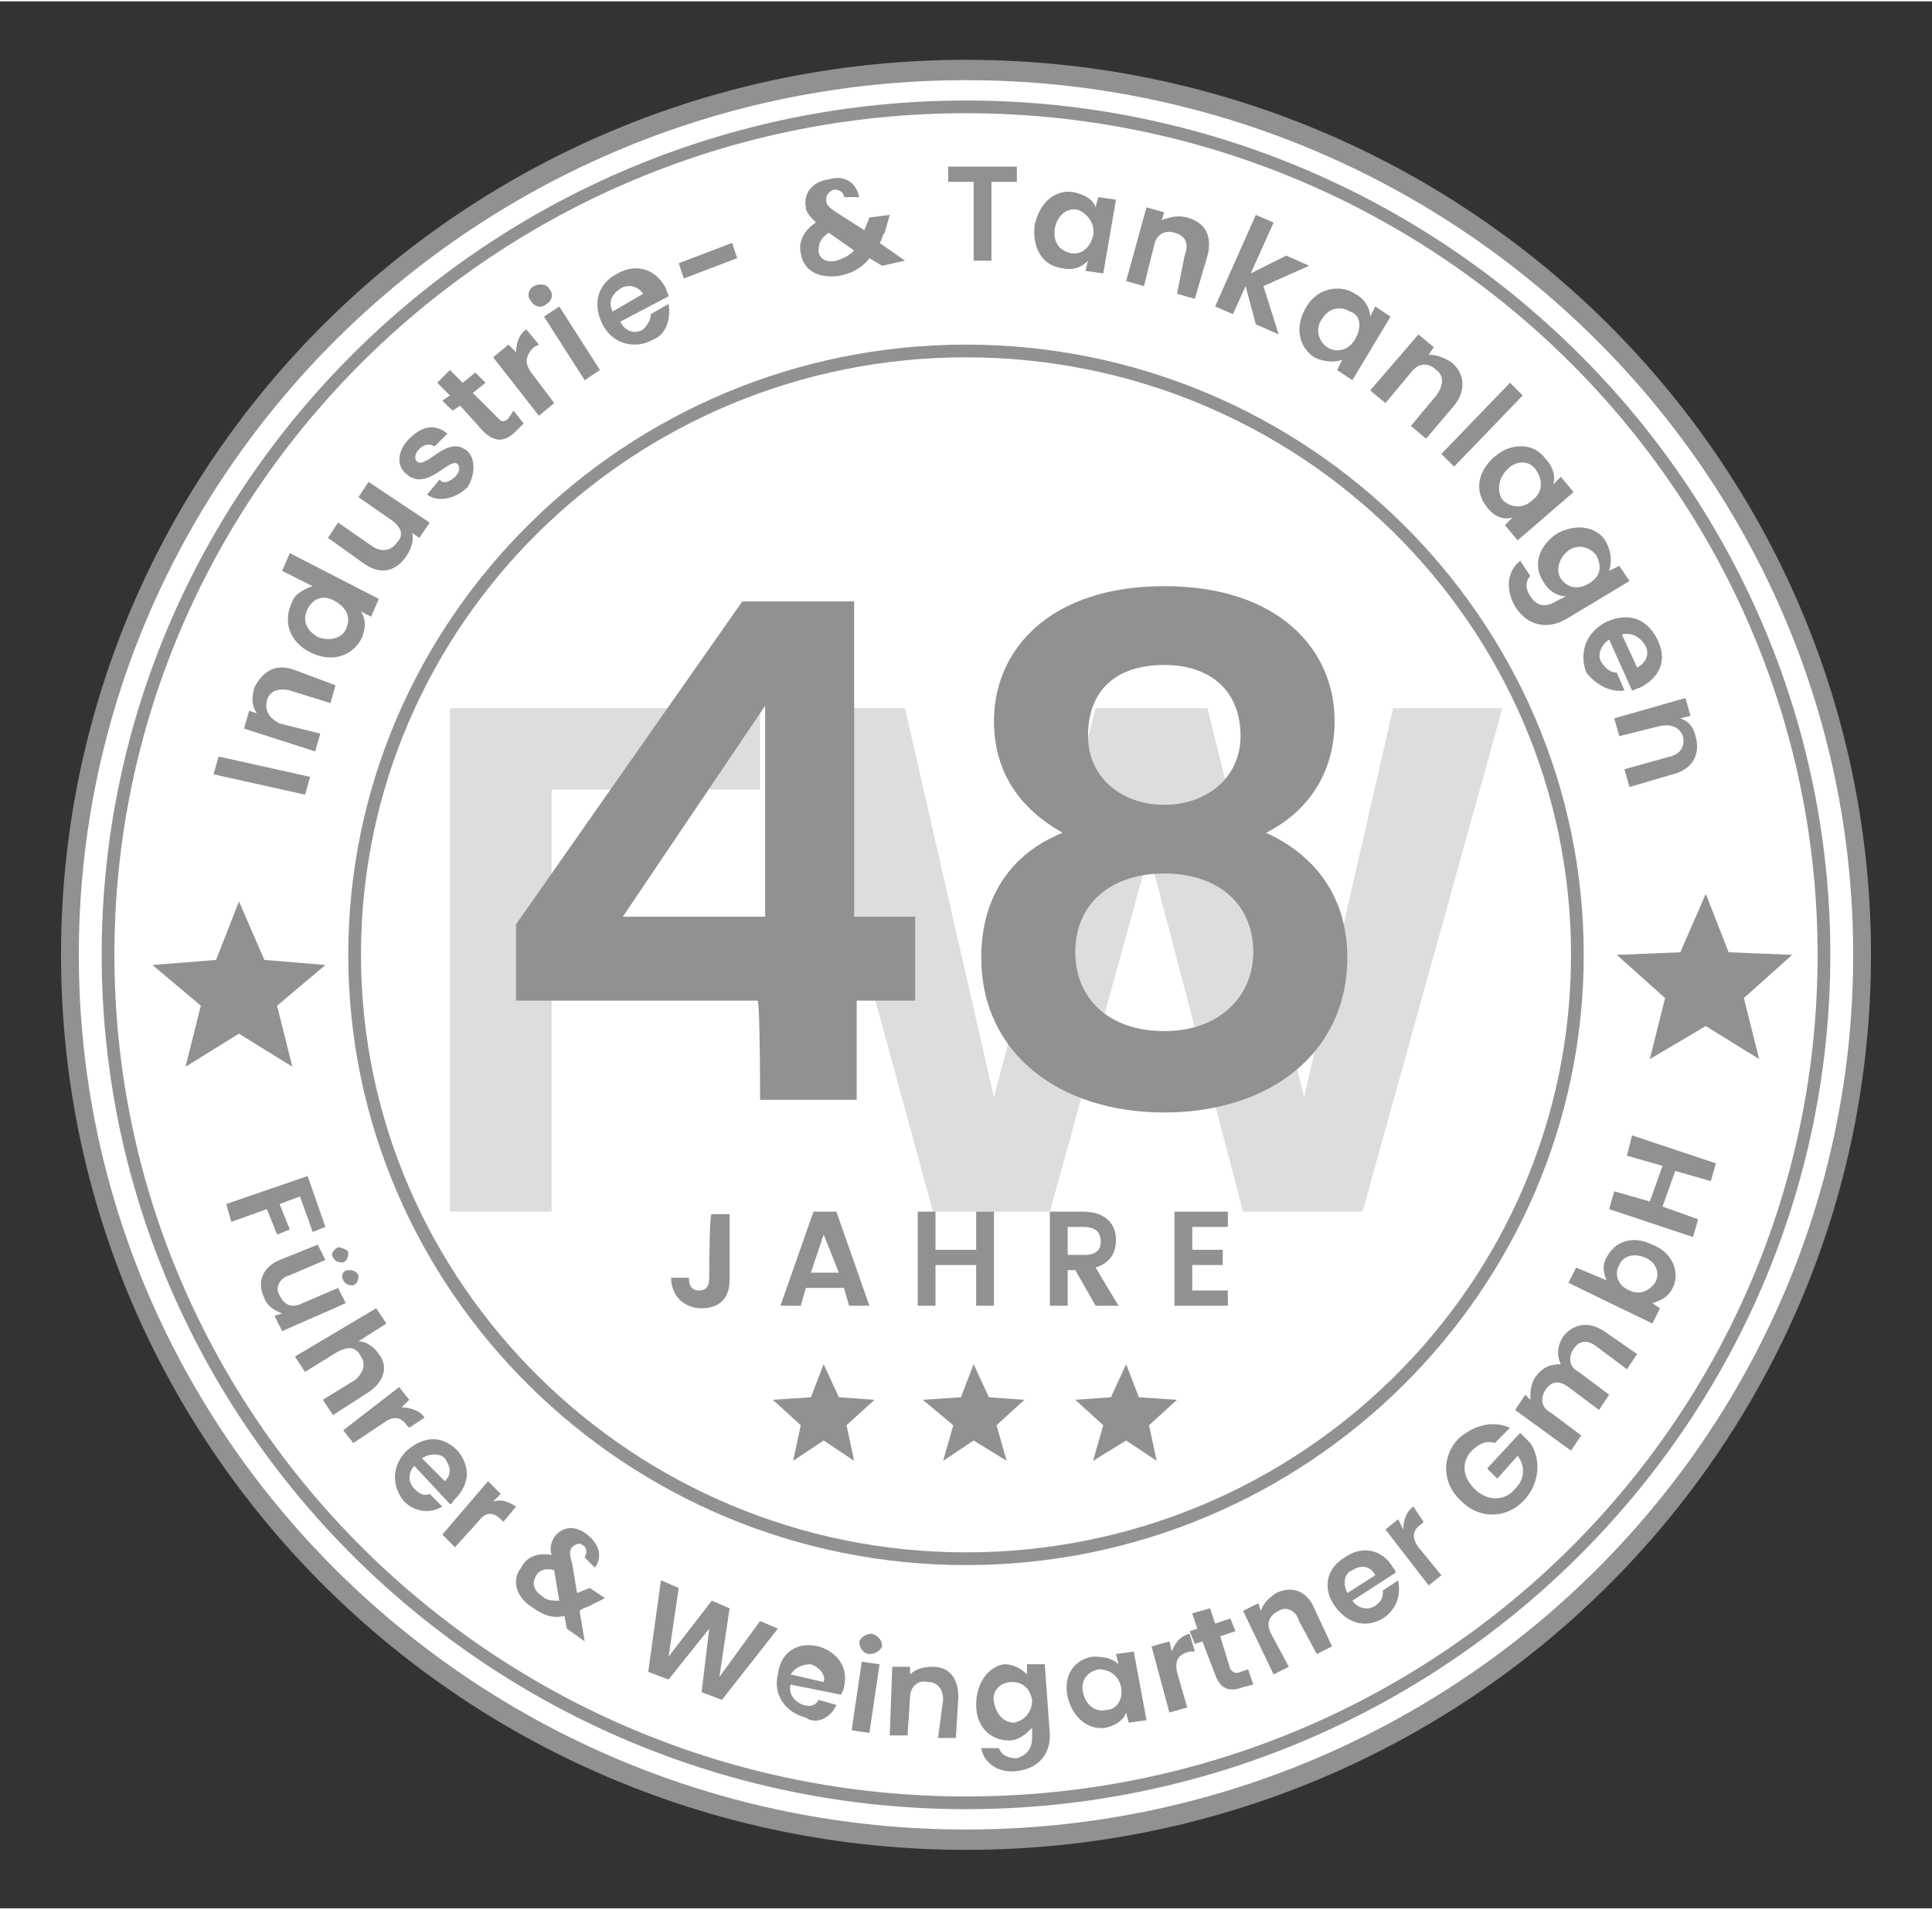
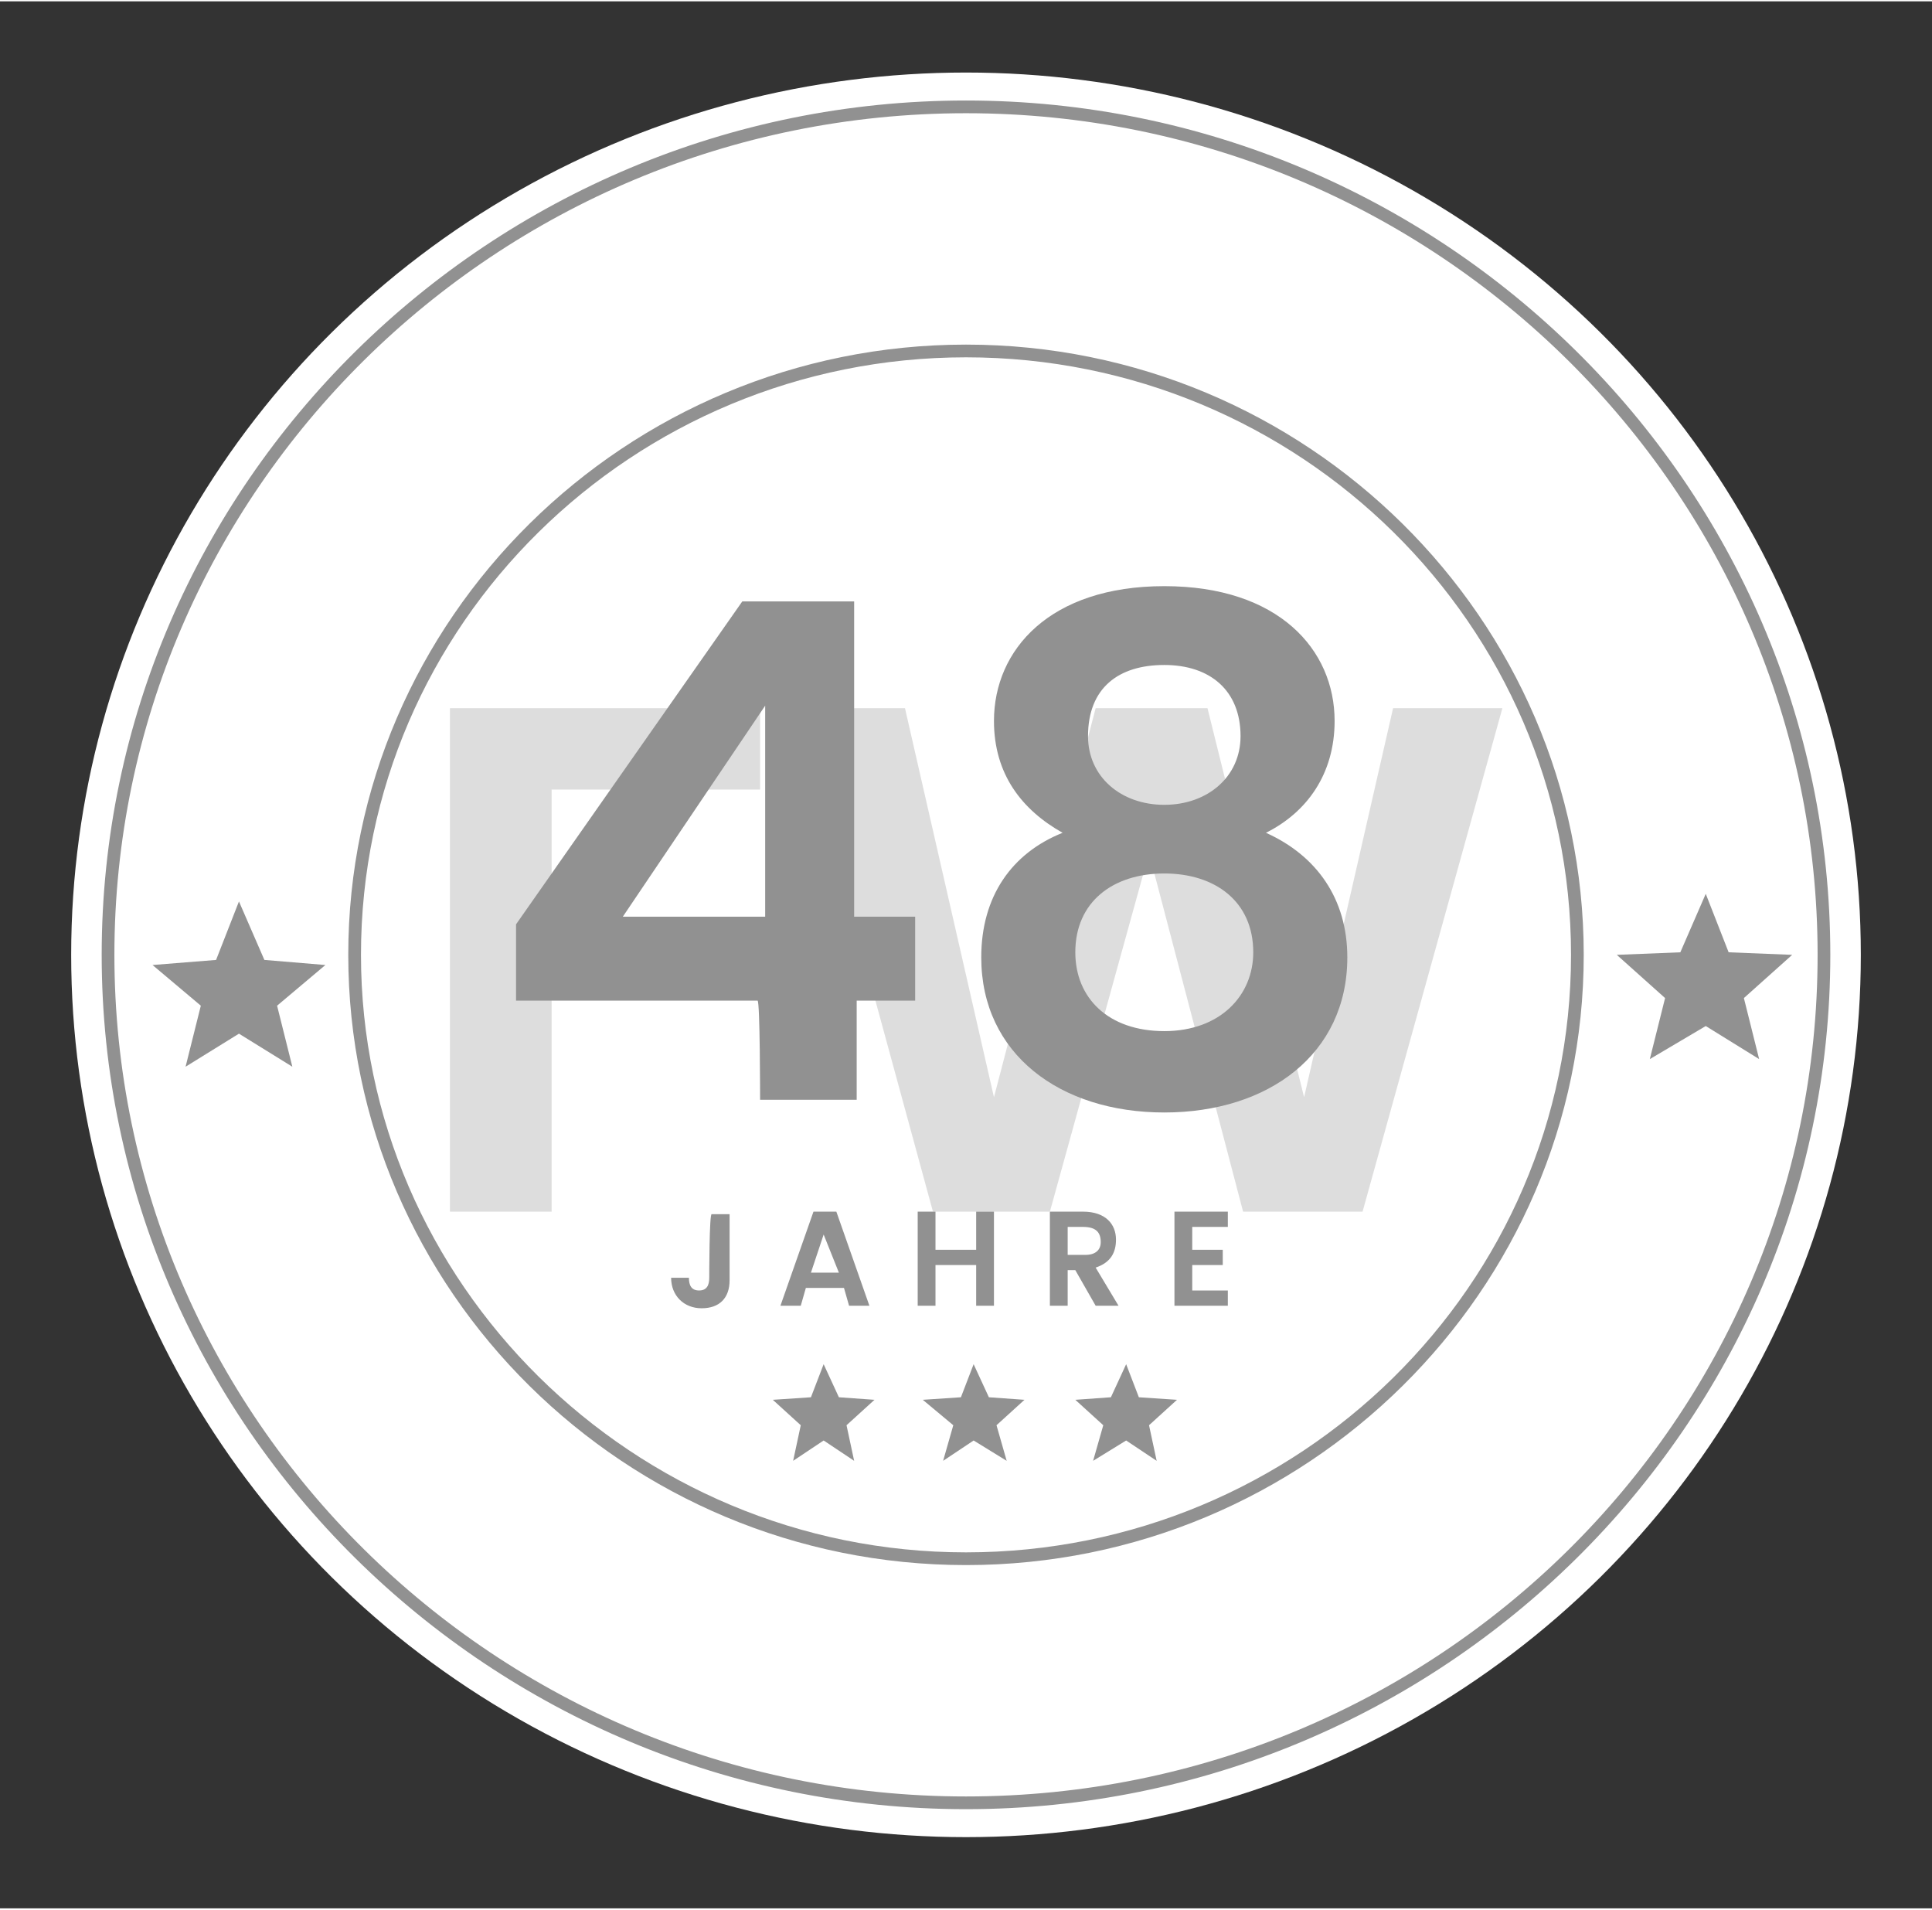
<svg xmlns="http://www.w3.org/2000/svg" xmlns:xlink="http://www.w3.org/1999/xlink" version="1.1" id="Ebene_1" x="0px" y="0px" viewBox="0 0 76 75" style="enable-background:new 0 0 76 75;" xml:space="preserve" width="170" height="168">
  <rect x="0" y="0" width="76" height="75" fill="#333333" stroke="none" />
  <style type="text/css">
	.st0{fill:#FFFFFF;}
	.st1{clip-path:url(#SVGID_00000150797950564355604670000018284840431479489465_);}
	.st2{opacity:0.15;clip-path:url(#SVGID_00000021091617062153391940000007205830554360177045_);}
	.st3{clip-path:url(#SVGID_00000059991336221153255040000010175314800024351123_);fill:#1D1D1B;}
	.st4{clip-path:url(#SVGID_00000175311872004481122010000008982160311560927926_);fill:#919191;}
	.st5{clip-path:url(#SVGID_00000120558852395392503470000006102736464960240796_);fill:#919191;}
	
		.st6{clip-path:url(#SVGID_00000059308932684473333000000006023707055910644411_);fill:none;stroke:#919191;stroke-width:0.111;stroke-miterlimit:10;}
	
		.st7{clip-path:url(#SVGID_00000104677405317241095150000004774010468900098982_);fill:none;stroke:#919191;stroke-width:0.111;stroke-miterlimit:10;}
	.st8{clip-path:url(#SVGID_00000096034979983197317500000005814738852683026582_);fill:#919191;}
	.st9{clip-path:url(#SVGID_00000031200431047239578010000004000770989276461959_);fill:#919191;}
	.st10{clip-path:url(#SVGID_00000129889523678019136800000015862049388189211800_);fill:#919191;}
	.st11{clip-path:url(#SVGID_00000133487623542759618790000013114240768719719296_);}
	.st12{clip-path:url(#SVGID_00000109027945397569380340000009040754995613324452_);fill:#919191;}
	.st13{clip-path:url(#SVGID_00000141439435202947809720000008969941469106263182_);fill:#919191;}
	.st14{clip-path:url(#SVGID_00000039094669971154268890000005926308902982864059_);fill:#919191;}
	.st15{clip-path:url(#SVGID_00000078003451789364486770000002608045746189881494_);fill:#919191;}
	.st16{clip-path:url(#SVGID_00000136370662809291845430000004939771587284420514_);fill:#919191;}
	.st17{clip-path:url(#SVGID_00000042712129630459327970000018293384188674188935_);fill:#919191;}
	.st18{clip-path:url(#SVGID_00000125599328545305947260000001773316179990462609_);}
	.st19{clip-path:url(#SVGID_00000150820141117715242760000010327766354588587149_);fill:#919191;}
	.st20{clip-path:url(#SVGID_00000158744506519865690120000016101640436679353236_);fill:#919191;}
</style>
  <ellipse class="st0" cx="38" cy="37.5" rx="35.2" ry="34.7" />
  <g>
    <g>
      <defs>
        <rect id="SVGID_1_" x="2.4" y="2.3" width="71.3" height="70.4" />
      </defs>
      <clipPath id="SVGID_00000155125216975928878510000012198337714626502535_">
        <use xlink:href="#SVGID_1_" style="overflow:visible;" />
      </clipPath>
      <g style="clip-path:url(#SVGID_00000155125216975928878510000012198337714626502535_);">
        <g>
          <defs>
            <rect id="SVGID_00000140700707934325590760000014775028310466178977_" x="2.4" y="2.3" width="71.3" height="70.4" />
          </defs>
          <clipPath id="SVGID_00000151503821603355587530000003552813933572532378_">
            <use xlink:href="#SVGID_00000140700707934325590760000014775028310466178977_" style="overflow:visible;" />
          </clipPath>
          <g style="opacity:0.15;clip-path:url(#SVGID_00000151503821603355587530000003552813933572532378_);">
            <g>
              <g>
                <defs>
                  <rect id="SVGID_00000134226641557634117740000009343069921347734951_" x="12.9" y="24.1" width="50.9" height="24" />
                </defs>
                <clipPath id="SVGID_00000080889176179703794610000017868425418459774883_">
                  <use xlink:href="#SVGID_00000134226641557634117740000009343069921347734951_" style="overflow:visible;" />
                </clipPath>
                <path style="clip-path:url(#SVGID_00000080889176179703794610000017868425418459774883_);fill:#1D1D1B;" d="M36.7,47.6l4.6,0         l3.9-14.1l3.7,14.1h4.7l5.5-19.8h-4.3l-3.5,15.3l-3.8-15.3h-4.4l-4,15.3l-3.5-15.3h-4.3L36.7,47.6z M17.7,47.6h4v-8.4h6.3         v-3.1h-6.3V31h8.2v-3.2H17.7L17.7,47.6L17.7,47.6z" />
              </g>
            </g>
          </g>
        </g>
        <g>
          <defs>
            <rect id="SVGID_00000162335924480833900230000013314231100522301885_" x="2.4" y="2.3" width="71.3" height="70.4" />
          </defs>
          <clipPath id="SVGID_00000055706975895037691220000012411472511752003478_">
            <use xlink:href="#SVGID_00000162335924480833900230000013314231100522301885_" style="overflow:visible;" />
          </clipPath>
          <path style="clip-path:url(#SVGID_00000055706975895037691220000012411472511752003478_);fill:#919191;" d="M38,71.1      C19.3,71.1,4,56,4,37.5S19.3,3.9,38,3.9c18.7,0,34,15.1,34,33.6C72,56,56.7,71.1,38,71.1z M38,4.4C19.5,4.4,4.5,19.3,4.5,37.5      s15,33.1,33.5,33.1c18.5,0,33.5-14.8,33.5-33.1C71.5,19.3,56.5,4.4,38,4.4z" />
        </g>
        <g>
          <defs>
-             <rect id="SVGID_00000155138284060445847700000013907736097583174803_" x="2.4" y="2.3" width="71.3" height="70.4" />
-           </defs>
+             </defs>
          <clipPath id="SVGID_00000065780390541659040100000007002883530752735167_">
            <use xlink:href="#SVGID_00000155138284060445847700000013907736097583174803_" style="overflow:visible;" />
          </clipPath>
          <path style="clip-path:url(#SVGID_00000065780390541659040100000007002883530752735167_);fill:#919191;" d="M38,72.7      c-19.7,0-35.6-15.8-35.6-35.2S18.3,2.3,38,2.3s35.6,15.8,35.6,35.2C73.6,56.9,57.7,72.7,38,72.7z M38,3.1      C18.8,3.1,3.1,18.5,3.1,37.5S18.8,71.9,38,71.9s34.9-15.4,34.9-34.4C72.9,18.5,57.2,3.1,38,3.1z" />
        </g>
      </g>
    </g>
    <g>
      <defs>
-         <rect id="SVGID_00000152226376595865225290000005494788874238805692_" x="2.4" y="2.3" width="71.3" height="70.4" />
-       </defs>
+         </defs>
      <clipPath id="SVGID_00000034064795052275397790000013912140402113029031_">
        <use xlink:href="#SVGID_00000152226376595865225290000005494788874238805692_" style="overflow:visible;" />
      </clipPath>
      <path style="clip-path:url(#SVGID_00000034064795052275397790000013912140402113029031_);fill:none;stroke:#919191;stroke-width:0.111;stroke-miterlimit:10;" d="    M14.1,37.3" />
    </g>
    <g>
      <defs>
        <rect id="SVGID_00000125598383311172298630000012414878074197345443_" x="2.4" y="2.3" width="71.3" height="70.4" />
      </defs>
      <clipPath id="SVGID_00000141441848067078446840000003444027214092265660_">
        <use xlink:href="#SVGID_00000125598383311172298630000012414878074197345443_" style="overflow:visible;" />
      </clipPath>
      <path style="clip-path:url(#SVGID_00000141441848067078446840000003444027214092265660_);fill:none;stroke:#919191;stroke-width:0.111;stroke-miterlimit:10;" d="    M17.3,49.4" />
    </g>
    <g>
      <defs>
        <rect id="SVGID_00000062900171334540183810000002755915403204736131_" x="2.4" y="2.3" width="71.3" height="70.4" />
      </defs>
      <clipPath id="SVGID_00000114070303870155761100000007605134576051475875_">
        <use xlink:href="#SVGID_00000062900171334540183810000002755915403204736131_" style="overflow:visible;" />
      </clipPath>
      <polygon style="clip-path:url(#SVGID_00000114070303870155761100000007605134576051475875_);fill:#919191;" points="9.4,36.9     8.8,38.4 7.1,38.6 8.4,39.6 8,41.3 9.4,40.4 10.8,41.3 10.4,39.6 11.7,38.6 10.1,38.4   " />
    </g>
    <g>
      <defs>
        <rect id="SVGID_00000124162255392614065020000008530487164300027322_" x="2.4" y="2.3" width="71.3" height="70.4" />
      </defs>
      <clipPath id="SVGID_00000137126367871907351200000006362549354531040134_">
        <use xlink:href="#SVGID_00000124162255392614065020000008530487164300027322_" style="overflow:visible;" />
      </clipPath>
      <polygon style="clip-path:url(#SVGID_00000137126367871907351200000006362549354531040134_);fill:#919191;" points="9.4,35.4     8.5,37.7 6,37.9 7.9,39.5 7.3,41.9 9.4,40.6 11.5,41.9 10.9,39.5 12.8,37.9 10.4,37.7   " />
    </g>
    <g>
      <defs>
        <rect id="SVGID_00000044877905921695941580000017861090760924868268_" x="2.4" y="2.3" width="71.3" height="70.4" />
      </defs>
      <clipPath id="SVGID_00000157997239562984545990000007573108693792075404_">
        <use xlink:href="#SVGID_00000044877905921695941580000017861090760924868268_" style="overflow:visible;" />
      </clipPath>
      <polygon style="clip-path:url(#SVGID_00000157997239562984545990000007573108693792075404_);fill:#919191;" points="67.1,35.1     66.1,37.4 63.6,37.5 65.5,39.2 64.9,41.6 67.1,40.3 69.2,41.6 68.6,39.2 70.5,37.5 68,37.4   " />
    </g>
    <g>
      <defs>
        <rect id="SVGID_00000146462115550118215070000011127633188945182879_" x="2.4" y="2.3" width="71.3" height="70.4" />
      </defs>
      <clipPath id="SVGID_00000159470160593615815850000017506699473027918248_">
        <use xlink:href="#SVGID_00000146462115550118215070000011127633188945182879_" style="overflow:visible;" />
      </clipPath>
      <g style="clip-path:url(#SVGID_00000159470160593615815850000017506699473027918248_);">
        <g>
          <defs>
            <rect id="SVGID_00000064320948456433250120000006889277202086876809_" x="2.4" y="2.3" width="71.3" height="70.4" />
          </defs>
          <clipPath id="SVGID_00000154392871367335611920000009443066999408957344_">
            <use xlink:href="#SVGID_00000064320948456433250120000006889277202086876809_" style="overflow:visible;" />
          </clipPath>
          <path style="clip-path:url(#SVGID_00000154392871367335611920000009443066999408957344_);fill:#919191;" d="M45.8,34.3      c2,0,3.5,1.1,3.5,3.1c0,1.7-1.3,3.1-3.5,3.1c-2.2,0-3.5-1.3-3.5-3.1C42.3,35.4,43.8,34.3,45.8,34.3 M45.8,31.6      c-1.7,0-3-1.1-3-2.7c0-1.9,1.2-2.8,3-2.8c1.8,0,3,1,3,2.8C48.8,30.5,47.5,31.6,45.8,31.6 M41.8,32.7c-2,0.8-3.2,2.5-3.2,4.9      c0,3.8,3.1,6.1,7.2,6.1c4.1,0,7.2-2.3,7.2-6.1c0-2.3-1.2-4-3.2-4.9c1.6-0.8,2.7-2.3,2.7-4.4c0-2.8-2.2-5.3-6.7-5.3      s-6.7,2.5-6.7,5.3C39.1,30.4,40.2,31.8,41.8,32.7 M24.5,36l5.6-8.3V36H24.5z M29.9,43.2h3.8v-3.9H36V36h-2.4V23.6h-4.4      l-8.9,12.7v3h9.5C29.9,39.3,29.9,43.2,29.9,43.2z" />
        </g>
        <g>
          <defs>
            <rect id="SVGID_00000179621866943358868060000012350281547767265925_" x="2.4" y="2.3" width="71.3" height="70.4" />
          </defs>
          <clipPath id="SVGID_00000166672688884042499350000017647499020980706181_">
            <use xlink:href="#SVGID_00000179621866943358868060000012350281547767265925_" style="overflow:visible;" />
          </clipPath>
          <path style="clip-path:url(#SVGID_00000166672688884042499350000017647499020980706181_);fill:#919191;" d="M48.3,47.6h-2.1v3.7      h2.1v-0.6h-1.4v-1h1.2v-0.6h-1.2v-0.9h1.4V47.6z M41.3,47.6v3.7h0.7v-1.4h0.3l0.8,1.4h0.9l-0.9-1.5c0.6-0.2,0.8-0.6,0.8-1.1      c0-0.6-0.4-1.1-1.3-1.1H41.3z M43.3,48.8c0,0.3-0.2,0.5-0.6,0.5H42v-1.1h0.6C43.1,48.2,43.3,48.4,43.3,48.8 M38.4,51.3h0.7v-3.7      h-0.7v1.5h-1.6v-1.5h-0.7v3.7h0.7v-1.6h1.6V51.3z M33,50h-1.1l0.5-1.5L33,50z M33.4,51.3h0.8l-1.3-3.7H32l-1.3,3.7h0.8l0.2-0.7      h1.5L33.4,51.3z M27.9,50.2c0,0.3-0.1,0.5-0.4,0.5c-0.3,0-0.4-0.2-0.4-0.5h-0.7c0,0.7,0.5,1.2,1.2,1.2c0.7,0,1.1-0.4,1.1-1.1      v-2.6h-0.7C27.9,47.6,27.9,50.2,27.9,50.2z" />
        </g>
        <g>
          <defs>
            <rect id="SVGID_00000160157993283473775240000012755483470166759044_" x="2.4" y="2.3" width="71.3" height="70.4" />
          </defs>
          <clipPath id="SVGID_00000057135408496658351890000005038305409019828353_">
            <use xlink:href="#SVGID_00000160157993283473775240000012755483470166759044_" style="overflow:visible;" />
          </clipPath>
          <path style="clip-path:url(#SVGID_00000057135408496658351890000005038305409019828353_);fill:#919191;" d="M38,61.5      c-13.4,0-24.3-10.8-24.3-24s10.9-24,24.3-24s24.3,10.8,24.3,24S51.4,61.5,38,61.5z M38,14c-13.1,0-23.8,10.5-23.8,23.5      C14.2,50.4,24.9,61,38,61s23.8-10.5,23.8-23.5S51.1,14,38,14z" />
        </g>
      </g>
    </g>
    <g>
      <defs>
        <rect id="SVGID_00000005259891023761916210000012195779033602725513_" x="2.4" y="2.3" width="71.3" height="70.4" />
      </defs>
      <clipPath id="SVGID_00000160911453532796426890000008067707668338160516_">
        <use xlink:href="#SVGID_00000005259891023761916210000012195779033602725513_" style="overflow:visible;" />
      </clipPath>
      <polygon style="clip-path:url(#SVGID_00000160911453532796426890000008067707668338160516_);fill:#919191;" points="32.4,53.6     31.9,54.9 30.4,55 31.5,56 31.2,57.4 32.4,56.6 33.6,57.4 33.3,56 34.4,55 33,54.9   " />
    </g>
    <g>
      <defs>
        <rect id="SVGID_00000124156908504842472350000004976891936946710674_" x="2.4" y="2.3" width="71.3" height="70.4" />
      </defs>
      <clipPath id="SVGID_00000051372040280806012660000006914261153071810201_">
        <use xlink:href="#SVGID_00000124156908504842472350000004976891936946710674_" style="overflow:visible;" />
      </clipPath>
      <polygon style="clip-path:url(#SVGID_00000051372040280806012660000006914261153071810201_);fill:#919191;" points="38.3,53.6     37.8,54.9 36.3,55 37.5,56 37.1,57.4 38.3,56.6 39.6,57.4 39.2,56 40.3,55 38.9,54.9   " />
    </g>
    <g>
      <defs>
        <rect id="SVGID_00000099625444230591729520000005971997263794576819_" x="2.4" y="2.3" width="71.3" height="70.4" />
      </defs>
      <clipPath id="SVGID_00000031185613232325380520000014191906876341047981_">
        <use xlink:href="#SVGID_00000099625444230591729520000005971997263794576819_" style="overflow:visible;" />
      </clipPath>
      <polygon style="clip-path:url(#SVGID_00000031185613232325380520000014191906876341047981_);fill:#919191;" points="44.3,53.6     43.7,54.9 42.3,55 43.4,56 43,57.4 44.3,56.6 45.5,57.4 45.2,56 46.3,55 44.8,54.9   " />
    </g>
    <g>
      <defs>
-         <rect id="SVGID_00000010990018862908195660000012477373504132875144_" x="2.4" y="2.3" width="71.3" height="70.4" />
-       </defs>
+         </defs>
      <clipPath id="SVGID_00000097474642568238212880000002840472478085685909_">
        <use xlink:href="#SVGID_00000010990018862908195660000012477373504132875144_" style="overflow:visible;" />
      </clipPath>
      <g style="clip-path:url(#SVGID_00000097474642568238212880000002840472478085685909_);">
        <g>
          <defs>
            <rect id="SVGID_00000075854573283759511950000010909621244759146404_" x="2.4" y="2.3" width="71.3" height="70.4" />
          </defs>
          <clipPath id="SVGID_00000047773599292316793780000002923465386300000949_">
            <use xlink:href="#SVGID_00000075854573283759511950000010909621244759146404_" style="overflow:visible;" />
          </clipPath>
          <path style="clip-path:url(#SVGID_00000047773599292316793780000002923465386300000949_);fill:#919191;" d="M67.3,46.4l0.2-0.7      l-3.3-1.1L64,45.4l1.4,0.4l-0.5,1.4l-1.4-0.4l-0.2,0.7l3.3,1.1l0.2-0.7l-1.4-0.5l0.5-1.4L67.3,46.4z M64.7,49.4      c0.5,0.2,0.6,0.7,0.4,1s-0.6,0.5-1,0.3c-0.5-0.2-0.6-0.7-0.4-1C63.8,49.4,64.2,49.2,64.7,49.4 M63.2,50.3L62,49.8l-0.3,0.6      L65,52l0.3-0.6L65,51.2c0.3-0.1,0.6-0.2,0.8-0.6c0.3-0.6,0-1.4-0.8-1.7c-0.8-0.4-1.5-0.1-1.8,0.5C63,49.7,63.1,50.1,63.2,50.3       M64,53.8l0.4-0.6l-1.3-0.9c-0.6-0.4-1.2-0.3-1.6,0.2c-0.2,0.3-0.3,0.7-0.1,1.1c-0.4,0-0.7,0.1-1,0.5c-0.2,0.3-0.2,0.6-0.2,0.9      L60,54.8l-0.4,0.6l2.2,1.6l0.4-0.6L61,55.5c-0.4-0.2-0.4-0.6-0.2-0.9c0.2-0.3,0.5-0.4,0.9-0.1l1.2,0.9l0.4-0.6l-1.2-0.9      c-0.4-0.2-0.4-0.6-0.2-0.9c0.2-0.3,0.5-0.4,0.9-0.1L64,53.8z M57.4,56.5c-0.7,0.7-0.7,1.8,0.1,2.5c0.7,0.7,1.8,0.7,2.5-0.1      c0.6-0.7,0.6-1.6,0.2-2.2l-0.4-0.4l-1.3,1.4l0.4,0.4l0.8-0.9c0.3,0.4,0.3,0.9-0.1,1.3c-0.4,0.5-1.1,0.5-1.6,0      c-0.5-0.5-0.5-1.1-0.1-1.5c0.3-0.3,0.6-0.4,0.9-0.3l0.6-0.6C58.7,55.8,58,56,57.4,56.5 M55.8,60.8c-0.3-0.4-0.2-0.7,0.1-0.9      l0.1-0.1l-0.4-0.6c-0.3,0.2-0.4,0.6-0.4,0.9L55,59.7l-0.5,0.4l1.7,2.2l0.5-0.4L55.8,60.8z M55,62.1l-0.6,0.4      c0,0.2,0,0.4-0.3,0.6c-0.3,0.2-0.7,0.1-0.9-0.2l1.7-1.1c0-0.1-0.1-0.2-0.1-0.2c-0.4-0.7-1.2-0.9-1.9-0.4      c-0.7,0.4-0.9,1.2-0.4,1.9c0.5,0.7,1.2,0.9,1.9,0.5C55,63.2,55.1,62.6,55,62.1 M53.2,61.7c0.3-0.2,0.7-0.2,0.9,0.2l-1.1,0.7      C52.8,62.2,52.9,61.8,53.2,61.7 M51.8,65l0.6-0.3l-0.7-1.5c-0.3-0.7-0.9-0.9-1.5-0.6c-0.3,0.2-0.5,0.4-0.6,0.7L49.5,63l-0.6,0.3      l1.2,2.5l0.6-0.3L50,64.2c-0.2-0.4-0.1-0.7,0.3-0.9c0.3-0.2,0.7,0,0.8,0.4L51.8,65z M47.8,65.8c0.2,0.6,0.6,0.7,1.1,0.5l0.4-0.1      l-0.2-0.6l-0.3,0.1c-0.2,0.1-0.3,0-0.4-0.1L48,64.3l0.6-0.2l-0.2-0.5l-0.6,0.2l-0.2-0.6l-0.7,0.2l0.2,0.6l-0.3,0.1l0.2,0.5      l0.3-0.1L47.8,65.8z M46.3,65.7c-0.1-0.5,0.1-0.7,0.5-0.8l0.2,0l-0.2-0.7c-0.4,0.1-0.6,0.4-0.7,0.7l-0.1-0.4l-0.7,0.2l0.7,2.6      l0.7-0.2L46.3,65.7z M44.1,66.3c0.1,0.5-0.2,0.9-0.6,0.9c-0.4,0.1-0.8-0.2-0.9-0.7c-0.1-0.5,0.2-0.8,0.6-0.9      C43.6,65.6,44,65.8,44.1,66.3 M42,66.7c0.2,0.8,0.8,1.3,1.5,1.2c0.4-0.1,0.7-0.3,0.8-0.6l0.1,0.4l0.7-0.1l-0.5-2.7l-0.7,0.1      l0.1,0.4c-0.2-0.2-0.5-0.3-1-0.3C42.3,65.2,41.8,65.8,42,66.7 M40.6,66.8c0,0.5-0.3,0.8-0.7,0.9c-0.4,0-0.7-0.3-0.8-0.8      s0.3-0.8,0.7-0.8C40.2,66.1,40.5,66.3,40.6,66.8 M38.4,67c0,0.9,0.6,1.4,1.3,1.4c0.4,0,0.7-0.3,0.9-0.5l0,0.4      c0,0.5-0.3,0.7-0.6,0.8c-0.3,0-0.6-0.1-0.7-0.4l-0.7,0c0.1,0.6,0.7,1,1.4,0.9c0.9-0.1,1.3-0.7,1.3-1.4l-0.2-2.8l-0.7,0l0,0.4      c-0.2-0.2-0.5-0.4-0.9-0.4C38.9,65.5,38.4,66.1,38.4,67 M36.9,68.3l0.7,0l0.1-1.6c0-0.8-0.4-1.2-1-1.2c-0.4,0-0.7,0.1-0.9,0.3      l0-0.3l-0.7,0L35,68.2l0.7,0l0.1-1.5c0-0.4,0.3-0.7,0.7-0.6c0.4,0,0.6,0.3,0.6,0.7L36.9,68.3z M34.2,65c0.2,0,0.4-0.1,0.5-0.3      c0-0.2-0.1-0.4-0.4-0.5c-0.2,0-0.4,0.1-0.5,0.3C33.8,64.8,34,65,34.2,65 M33.5,68l0.7,0.1l0.4-2.7l-0.7-0.1L33.5,68z M32.9,67      l-0.7-0.2c-0.1,0.2-0.3,0.3-0.6,0.2c-0.3-0.1-0.6-0.4-0.5-0.8l2,0.4c0-0.1,0.1-0.2,0.1-0.3c0.2-0.8-0.3-1.4-1-1.6      c-0.8-0.2-1.5,0.2-1.6,1.1c-0.2,0.8,0.3,1.5,1.1,1.7C32.1,67.8,32.7,67.5,32.9,67 M31.9,65.4c0.3,0.1,0.6,0.4,0.5,0.7l-1.3-0.3      C31.3,65.5,31.6,65.4,31.9,65.4 M25.5,65.7l0.8,0.3l1.6-2l-0.3,2.5l0.8,0.3l2.2-2.8l-0.7-0.3l-1.6,2.2l0.4-2.7l-0.7-0.3      l-1.7,2.2l0.4-2.7L26,62.1L25.5,65.7z M21.3,62.7c-0.3-0.2-0.4-0.5-0.2-0.8c0.1-0.2,0.4-0.3,0.7-0.2l0.2,1.2      C21.7,62.9,21.5,62.9,21.3,62.7 M23.4,61.6c0.3-0.4,0.2-0.9-0.3-1.3c-0.5-0.4-1-0.3-1.3,0.1c-0.1,0.2-0.2,0.4-0.1,0.7      c-0.6-0.1-1,0.1-1.2,0.5c-0.4,0.5-0.2,1.2,0.5,1.6c0.4,0.3,0.8,0.4,1.2,0.3l0.1,0.5l0.7,0.5l-0.2-1.2c0.1-0.1,0.2-0.1,0.4-0.2      l0.6-0.3l-0.6-0.4l-0.5,0.2c0,0,0,0,0,0l-0.2-1.2c-0.1-0.3-0.1-0.5,0-0.6c0.1-0.1,0.3-0.2,0.4-0.1c0.2,0.1,0.2,0.3,0.1,0.5      L23.4,61.6z M18.8,59.8c0.3-0.4,0.6-0.4,0.9-0.1l0.1,0.1l0.5-0.6c-0.3-0.2-0.6-0.3-0.9-0.2l0.3-0.3l-0.5-0.5l-1.8,2.1l0.5,0.5      L18.8,59.8z M17.4,59.2l-0.5-0.5c-0.2,0.1-0.4,0-0.6-0.2c-0.2-0.2-0.3-0.6,0-0.9l1.4,1.5c0.1,0,0.1-0.1,0.2-0.2      c0.6-0.6,0.6-1.3,0.1-1.9c-0.6-0.6-1.3-0.6-2,0c-0.6,0.6-0.6,1.4-0.1,2C16.3,59.4,16.9,59.5,17.4,59.2 M17.5,57.3      c0.2,0.3,0.3,0.6,0,0.9l-0.9-0.9C16.9,57.1,17.3,57.1,17.5,57.3 M15.1,55.9c0.4-0.3,0.7-0.2,0.9,0.1l0.1,0.1l0.6-0.4      c-0.2-0.3-0.6-0.4-0.9-0.4l0.3-0.3l-0.4-0.5l-2.2,1.7l0.4,0.5L15.1,55.9z M11.6,53.3l0.4,0.6l1.3-0.8c0.4-0.2,0.7-0.2,0.9,0.2      c0.2,0.3,0.1,0.6-0.2,0.9l-1.3,0.8l0.4,0.6l1.4-0.9c0.6-0.4,0.8-1,0.4-1.5c-0.2-0.3-0.5-0.5-0.8-0.5l1.1-0.7l-0.4-0.6L11.6,53.3      z M13.5,50.3c0.1,0.2,0.3,0.2,0.4,0.2c0.2-0.1,0.2-0.3,0.2-0.4c-0.1-0.2-0.3-0.2-0.4-0.2C13.5,49.9,13.4,50.1,13.5,50.3       M13.1,49.4c0.1,0.2,0.3,0.2,0.4,0.2c0.2-0.1,0.2-0.3,0.2-0.4s-0.3-0.2-0.4-0.2C13.1,49.1,13,49.3,13.1,49.4 M13.6,51.2      l-0.3-0.6l-1.4,0.6c-0.4,0.2-0.7,0.1-0.9-0.3c-0.2-0.3,0-0.7,0.4-0.8l1.4-0.6l-0.3-0.6L11,49.5c-0.7,0.3-0.9,0.9-0.6,1.5      c0.1,0.3,0.4,0.5,0.7,0.6l-0.3,0.1l0.3,0.6L13.6,51.2z M8.9,47.3l0.2,0.7l1.4-0.5l0.4,1l0.5-0.2l-0.4-1l0.8-0.3l0.5,1.4l0.5-0.2      l-0.7-2L8.9,47.3z" />
        </g>
        <g>
          <defs>
            <rect id="SVGID_00000158002067697393026520000007182494583497976252_" x="2.4" y="2.3" width="71.3" height="70.4" />
          </defs>
          <clipPath id="SVGID_00000024702983318808503250000014262463346098710176_">
            <use xlink:href="#SVGID_00000158002067697393026520000007182494583497976252_" style="overflow:visible;" />
          </clipPath>
          <path style="clip-path:url(#SVGID_00000024702983318808503250000014262463346098710176_);fill:#919191;" d="M63.9,30.2l0.2,0.7      l1.7-0.5c0.8-0.2,1.1-0.8,0.9-1.5c-0.1-0.4-0.3-0.6-0.6-0.7l0.4-0.1l-0.2-0.7l-2.8,0.8l0.2,0.7l1.6-0.4c0.5-0.1,0.8,0.1,0.9,0.4      c0.1,0.4-0.1,0.7-0.5,0.8L63.9,30.2z M63.9,27.1l-0.3-0.7c-0.2,0-0.4-0.1-0.6-0.4c-0.2-0.3,0-0.7,0.3-0.9l0.9,2      c0.1,0,0.2-0.1,0.3-0.1c0.8-0.4,1.1-1.1,0.7-1.9c-0.4-0.8-1.1-1.1-2-0.7c-0.8,0.4-1.1,1.2-0.8,2C62.8,26.9,63.4,27.2,63.9,27.1       M64.7,25.3c0.2,0.3,0.1,0.7-0.3,0.9l-0.6-1.3C64.2,24.8,64.5,25,64.7,25.3 M62.5,22.9c-0.5,0.3-0.9,0.1-1.1-0.2      c-0.2-0.3-0.1-0.8,0.3-1.1s0.9-0.1,1.1,0.2C63,22.2,63,22.6,62.5,22.9 M61.3,20.9c-0.8,0.5-1,1.3-0.6,1.9      c0.2,0.4,0.6,0.6,0.9,0.6l-0.4,0.2c-0.5,0.3-0.8,0.1-1-0.2c-0.2-0.3-0.2-0.6,0-0.8L59.8,22c-0.5,0.4-0.6,1.1-0.2,1.8      c0.5,0.8,1.3,0.9,2,0.5l2.5-1.5l-0.4-0.6l-0.4,0.2c0.1-0.3,0.1-0.7-0.1-1.1C62.9,20.7,62.1,20.5,61.3,20.9 M60.3,19.6      c-0.4,0.4-0.9,0.3-1.2,0c-0.2-0.3-0.2-0.8,0.2-1.2c0.4-0.4,0.9-0.3,1.1,0C60.7,18.8,60.7,19.3,60.3,19.6 M58.8,17.9      c-0.7,0.6-0.8,1.4-0.3,2c0.3,0.4,0.7,0.5,1,0.4l-0.3,0.3l0.5,0.6l2.2-1.9l-0.5-0.6L61.1,19c0.1-0.3,0-0.7-0.3-1      C60.4,17.4,59.5,17.3,58.8,17.9 M56.7,17.8l0.5,0.5l2.7-2.8L59.4,15L56.7,17.8z M55.5,16.7l0.6,0.5l1.1-1.3      c0.5-0.6,0.4-1.3-0.1-1.7c-0.3-0.2-0.6-0.3-0.9-0.3l0.2-0.3l-0.6-0.5l-1.9,2.2l0.6,0.5l1-1.2c0.3-0.4,0.7-0.4,1-0.1      c0.3,0.2,0.3,0.6,0,1L55.5,16.7z M53.3,13.3c-0.3,0.5-0.8,0.5-1.1,0.3c-0.3-0.2-0.5-0.7-0.2-1.1c0.3-0.5,0.8-0.5,1.1-0.3      C53.5,12.3,53.6,12.8,53.3,13.3 M51.4,12c-0.5,0.8-0.3,1.6,0.3,2c0.4,0.2,0.8,0.2,1.1,0.1l-0.2,0.4l0.6,0.4l1.5-2.5L54.1,12      l-0.2,0.4c0-0.3-0.2-0.7-0.6-0.9C52.7,11.1,51.8,11.3,51.4,12 M47.8,12l0.7,0.3l0.5-1.1l0.4,1.5l0.9,0.4l-0.6-1.9l1.8-0.8      l-0.9-0.4l-1.4,0.7l0.9-2l-0.7-0.3L47.8,12z M46.3,11.5l0.7,0.2l0.5-1.7c0.2-0.8-0.1-1.3-0.8-1.5c-0.4-0.1-0.7,0-1,0.1l0.1-0.3      l-0.7-0.2L44.3,11l0.7,0.2l0.4-1.6c0.1-0.5,0.5-0.6,0.8-0.5c0.4,0.1,0.6,0.4,0.4,0.9L46.3,11.5z M43,9.2      c-0.1,0.5-0.5,0.8-0.9,0.7c-0.4-0.1-0.7-0.4-0.6-1c0.1-0.5,0.5-0.8,0.9-0.7C42.7,8.3,43.1,8.7,43,9.2 M40.7,8.8      c-0.1,0.9,0.3,1.6,1.1,1.7c0.5,0.1,0.8-0.1,1-0.3l-0.1,0.4l0.7,0.1l0.5-2.9l-0.7-0.1l-0.1,0.4c-0.1-0.3-0.4-0.5-0.9-0.6      C41.5,7.4,40.9,7.9,40.7,8.8 M37.3,7.1l1,0l0,3.1l0.7,0l0-3.1l1,0l0-0.6l-2.7,0L37.3,7.1z M32.9,10.2c-0.4,0.1-0.7-0.1-0.7-0.4      c0-0.3,0.1-0.5,0.4-0.7l1,0.7C33.4,10,33.2,10.1,32.9,10.2 M33.8,7.7c-0.1-0.5-0.5-0.9-1.2-0.7c-0.7,0.1-1,0.6-0.9,1.1      c0,0.2,0.2,0.4,0.4,0.6c-0.5,0.3-0.7,0.8-0.6,1.2c0.1,0.7,0.7,1,1.5,0.9c0.5-0.1,0.9-0.3,1.2-0.7l0.5,0.3l0.9-0.2l-1-0.7      c0.1-0.1,0.1-0.3,0.2-0.4l0.2-0.7l-0.8,0.1l-0.2,0.5c0,0,0,0,0,0l-1.1-0.7c-0.3-0.2-0.4-0.3-0.4-0.5c0-0.2,0.1-0.3,0.3-0.4      c0.2,0,0.4,0.1,0.4,0.3L33.8,7.7z M26.9,10.9l2.1-0.8l-0.2-0.6l-2.1,0.8L26.9,10.9z M26.3,11.9l-0.7,0.4c0,0.2-0.1,0.4-0.3,0.6      c-0.3,0.2-0.7,0.1-0.9-0.3l1.9-1c0-0.1-0.1-0.2-0.1-0.3c-0.4-0.8-1.2-1-1.9-0.6c-0.8,0.4-1,1.2-0.6,2c0.4,0.8,1.3,1,2,0.6      C26.2,13.1,26.4,12.5,26.3,11.9 M24.4,11.3c0.3-0.2,0.7-0.1,0.9,0.2l-1.2,0.7C23.9,11.8,24.1,11.5,24.4,11.3 M21.5,11.9      c0.2-0.1,0.3-0.4,0.1-0.6c-0.1-0.2-0.4-0.2-0.6-0.1c-0.2,0.1-0.3,0.4-0.1,0.6C21,12,21.3,12.1,21.5,11.9 M23,14.9l0.6-0.4L22,12      l-0.6,0.4L23,14.9z M20.9,14.6c-0.3-0.4-0.2-0.7,0.1-1l0.2-0.1l-0.5-0.6c-0.3,0.2-0.4,0.6-0.4,0.9L20,13.5l-0.6,0.5l1.8,2.3      l0.6-0.5L20.9,14.6z M19,16.9c0.5,0.5,0.9,0.4,1.3,0l0.3-0.3l-0.4-0.5L20,16.4c-0.2,0.2-0.3,0.1-0.4,0l-1-1l0.5-0.4l-0.4-0.4      L18.2,15l-0.5-0.5l-0.5,0.5l0.5,0.5l-0.3,0.2l0.4,0.4l0.3-0.2L19,16.9z M18.4,17.7c-0.8-0.7-1.6,0.7-2,0.4      c-0.1-0.1-0.1-0.3,0.1-0.5c0.2-0.2,0.4-0.2,0.6-0.1l0.5-0.5c-0.5-0.4-1-0.3-1.5,0.2c-0.5,0.5-0.5,1.1-0.1,1.4      c0.8,0.7,1.7-0.7,2-0.4c0.1,0.1,0.1,0.3-0.1,0.5c-0.2,0.2-0.5,0.3-0.6,0.1l-0.5,0.6c0.4,0.3,1.1,0.2,1.6-0.3      C18.7,18.6,18.7,18,18.4,17.7 M14.5,18.9l-0.4,0.6l1.3,0.9c0.4,0.3,0.5,0.6,0.2,0.9c-0.2,0.3-0.6,0.4-1,0.1l-1.3-0.9l-0.4,0.6      l1.4,1c0.7,0.5,1.3,0.3,1.7-0.3c0.2-0.3,0.3-0.7,0.2-0.9l0.3,0.2l0.4-0.6L14.5,18.9z M13.2,23.6c0.5,0.3,0.6,0.7,0.4,1.1      C13.5,25,13,25.2,12.5,25c-0.5-0.3-0.6-0.7-0.4-1.1C12.3,23.5,12.7,23.3,13.2,23.6 M12.2,25.6c0.8,0.4,1.6,0.2,2-0.5      c0.2-0.4,0.2-0.8,0-1.1l0.4,0.2l0.3-0.7l-3.5-1.8l-0.3,0.7l1.2,0.6c-0.3,0.1-0.7,0.3-0.8,0.6C11.1,24.4,11.4,25.2,12.2,25.6       M13,27.6l0.2-0.7l-1.6-0.6c-0.8-0.3-1.3,0.1-1.6,0.7c-0.1,0.4-0.1,0.7,0.1,1l-0.3-0.1l-0.2,0.7l2.8,0.9l0.2-0.7L11,28.4      c-0.4-0.2-0.6-0.5-0.5-0.9c0.1-0.4,0.5-0.5,0.9-0.4L13,27.6z M12,31.2l0.2-0.7l-3.6-0.8l-0.2,0.7L12,31.2z" />
        </g>
      </g>
    </g>
  </g>
</svg>